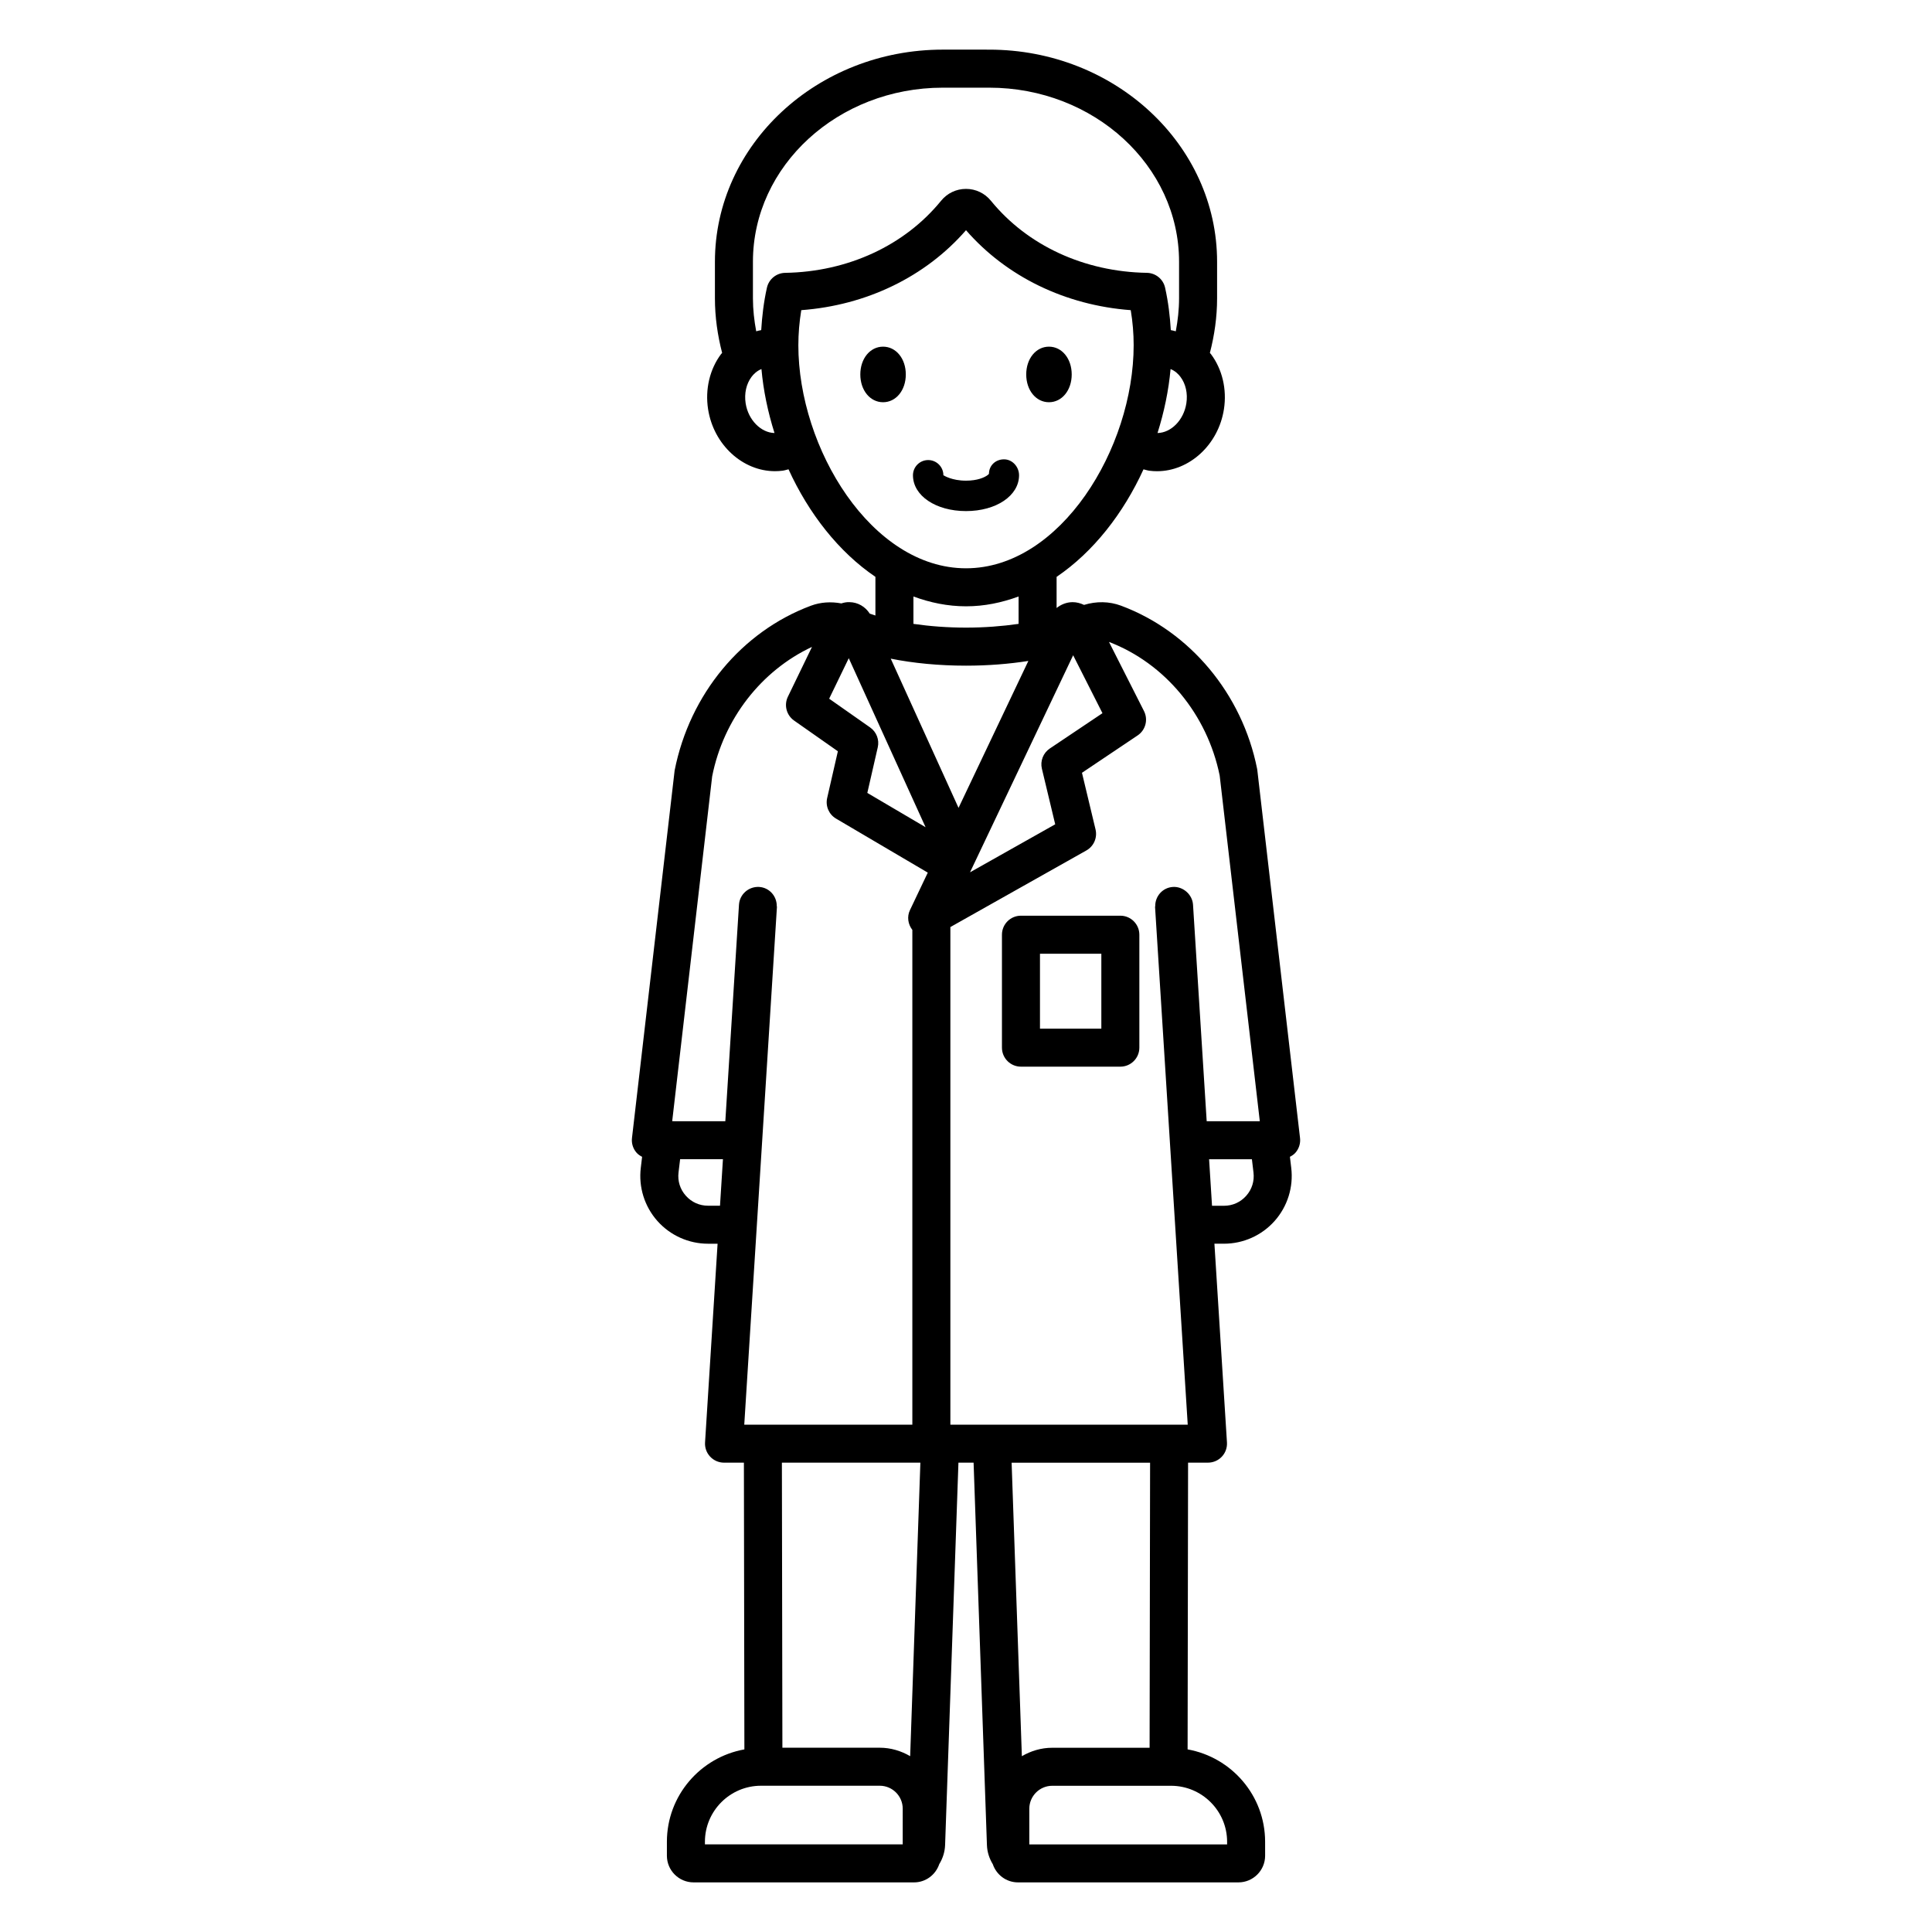
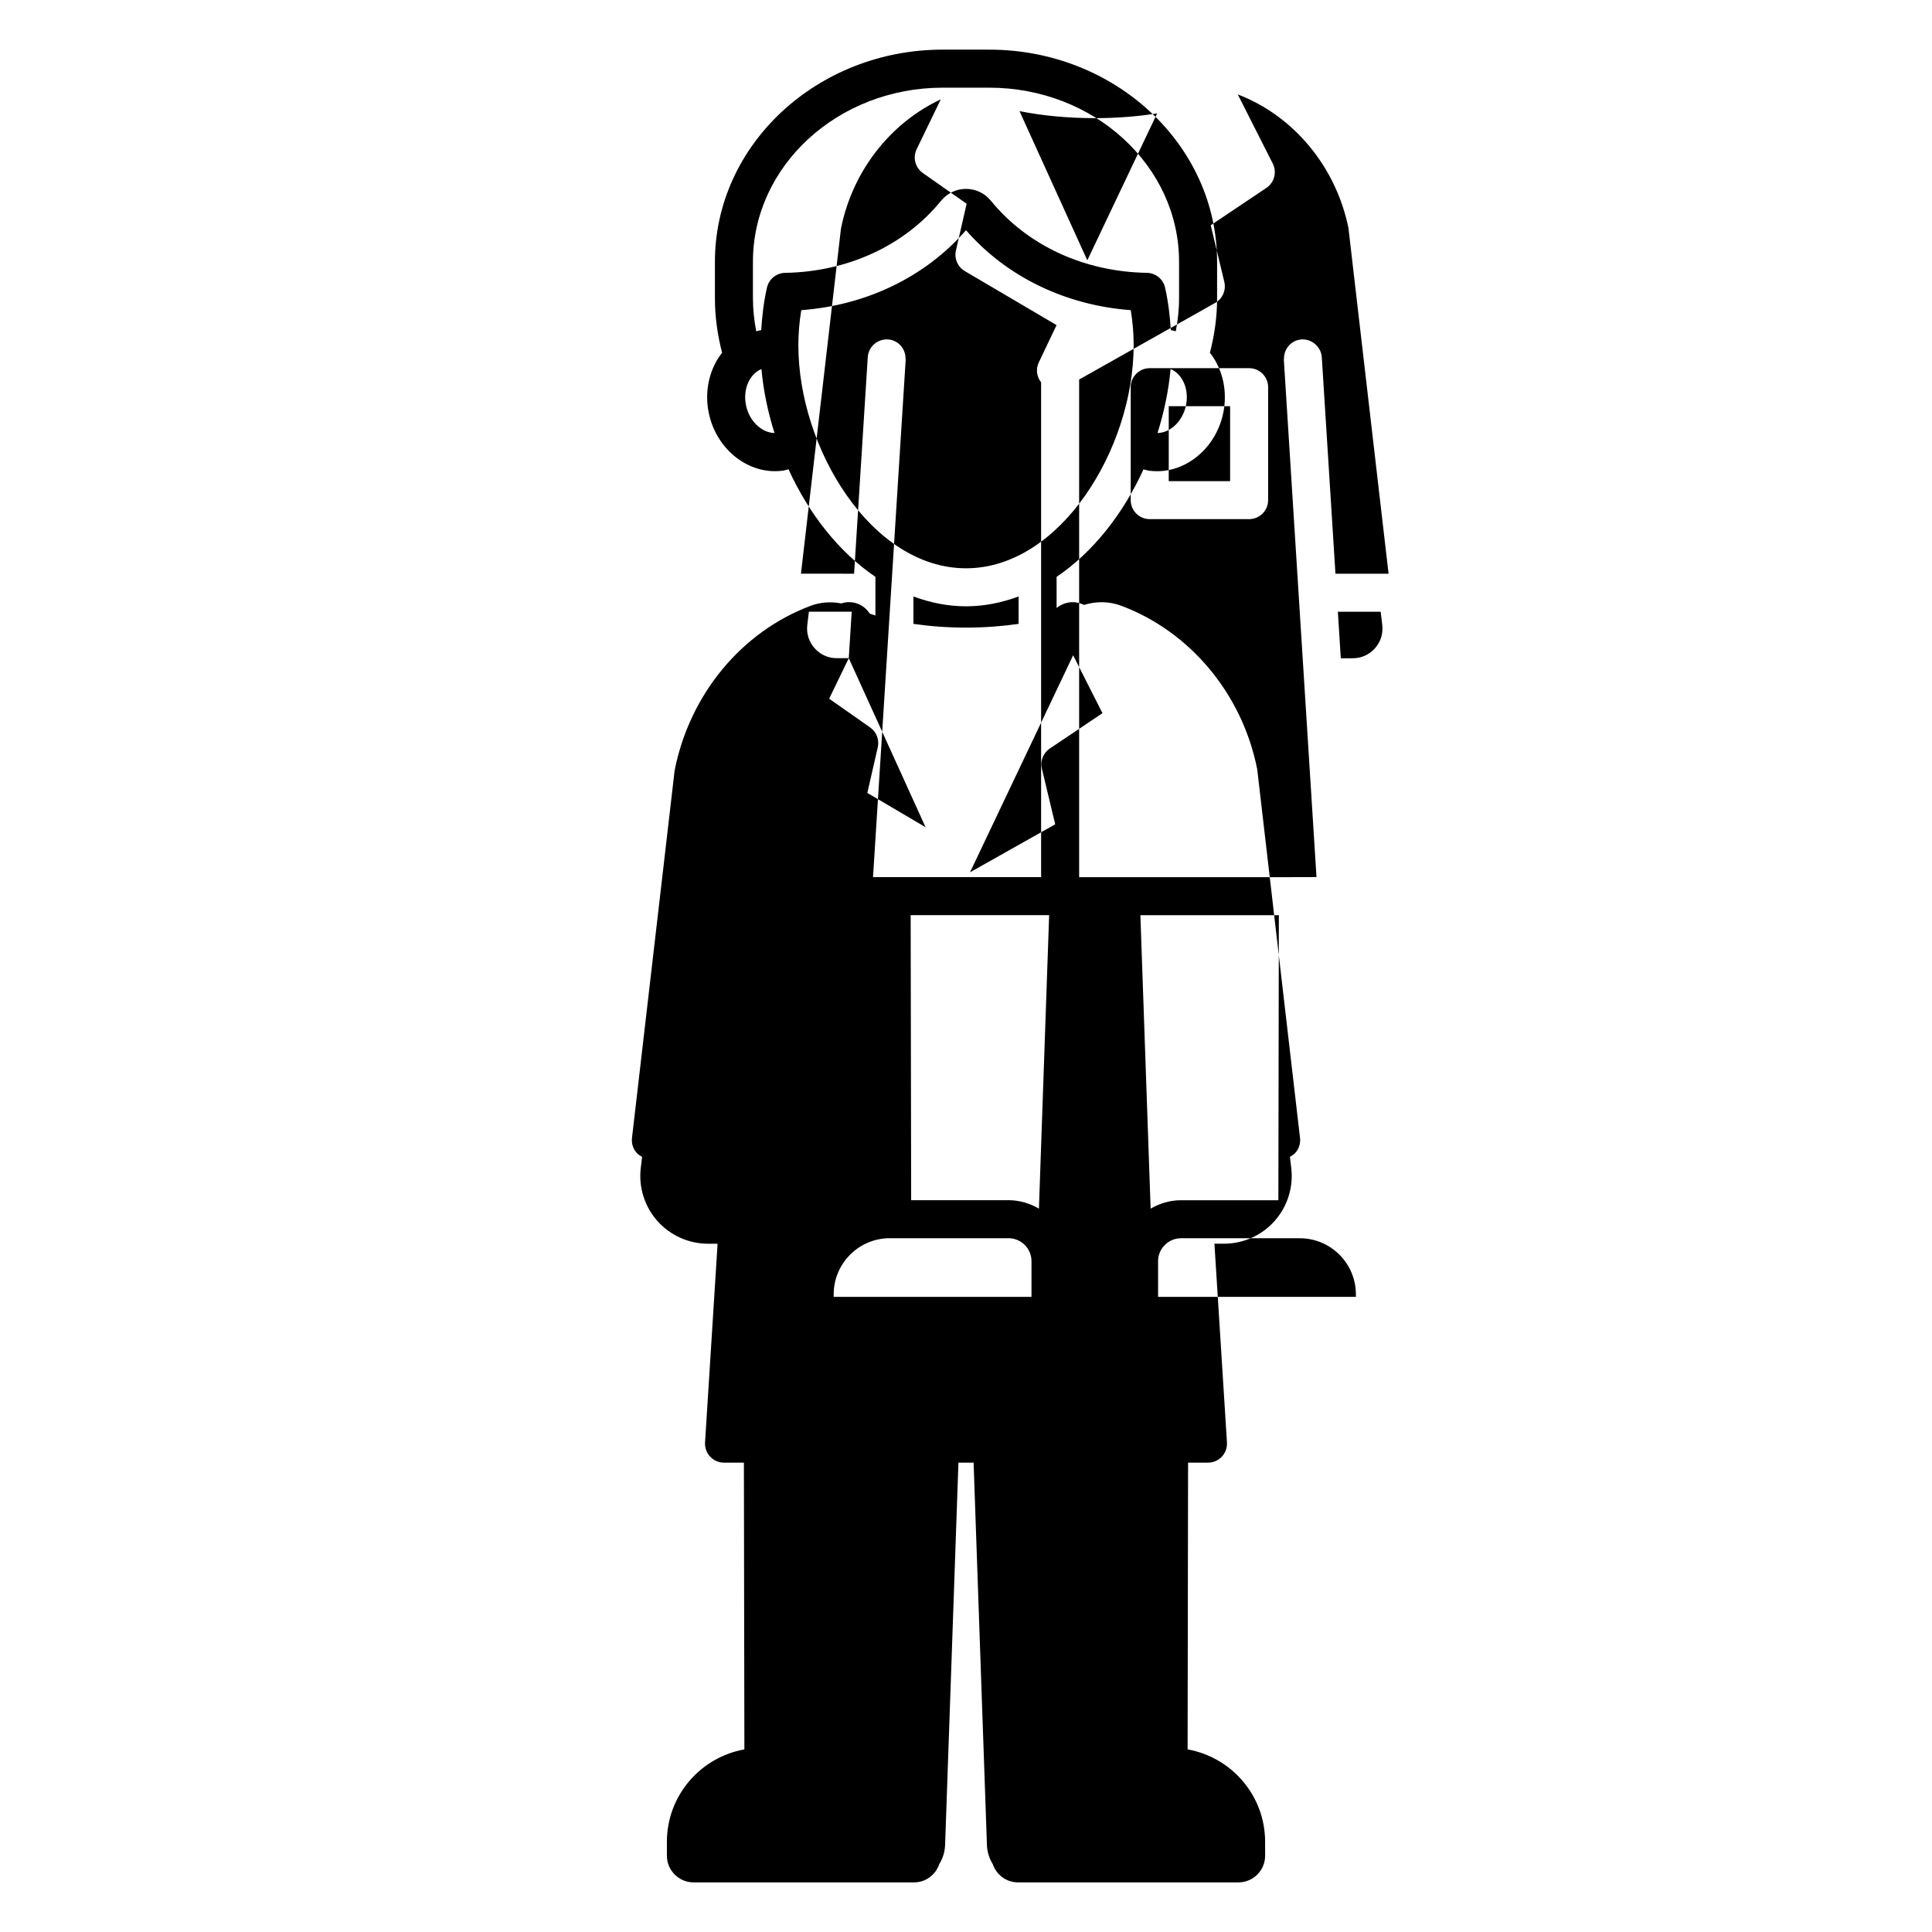
<svg xmlns="http://www.w3.org/2000/svg" fill="#000000" width="800px" height="800px" version="1.1" viewBox="144 144 512 512">
-   <path d="m488.52 445.58-11.312-97.441c-0.016-0.137-0.035-0.27-0.062-0.402-3.949-19.836-17.762-36.395-36.043-43.219-3.156-1.176-6.555-1.211-9.82-0.211-0.938-0.445-1.965-0.738-3.066-0.73-1.59 0.02-3.031 0.609-4.207 1.551v-8.254c9.738-6.598 17.691-16.812 23.031-28.496 0.523 0.125 1.031 0.301 1.57 0.371 0.68 0.09 1.352 0.129 2.023 0.129 8.535 0 16.254-6.981 17.723-16.441 0.816-5.266-0.438-10.59-3.449-14.602-0.082-0.113-0.191-0.195-0.277-0.305 1.203-4.648 1.91-9.477 1.91-14.465v-9.703c0-30.992-27.09-56.207-60.387-56.207l-12.301-0.004c-33.297 0-60.391 25.215-60.391 56.207v9.703c0 4.988 0.707 9.816 1.91 14.465-0.086 0.105-0.191 0.188-0.273 0.297-3.012 4.012-4.269 9.336-3.453 14.605 1.473 9.465 9.191 16.441 17.723 16.441 0.668 0 1.344-0.043 2.023-0.129 0.539-0.07 1.047-0.246 1.57-0.371 5.34 11.684 13.289 21.898 23.031 28.5v10.25c-0.516-0.164-1.02-0.332-1.504-0.504-1.18-1.844-3.137-3.012-5.383-3.039-0.75-0.027-1.461 0.113-2.137 0.336-2.711-0.504-5.473-0.359-8.07 0.609-18.297 6.828-32.109 23.398-36.113 43.645l-11.305 97.418c-0.168 1.426 0.285 2.859 1.242 3.93 0.406 0.453 0.914 0.777 1.441 1.059l-0.352 2.938c-0.609 5.098 0.992 10.219 4.398 14.055s8.301 6.035 13.43 6.035h2.527l-3.324 52.664c-0.09 1.387 0.402 2.75 1.355 3.766 0.953 1.012 2.281 1.59 3.672 1.59h5.269l0.129 75.988c-11.652 2.09-20.535 12.246-20.535 24.488v3.684c0 3.898 3.172 7.07 7.074 7.07h58.426c3.113 0 5.731-2.035 6.676-4.832 0.906-1.477 1.484-3.191 1.551-5.062l3.535-101.34h4.016l3.535 101.34c0.066 1.875 0.645 3.594 1.555 5.074 0.945 2.793 3.562 4.82 6.668 4.82h58.43c3.898 0 7.07-3.172 7.07-7.07l-0.004-3.688c0-12.246-8.887-22.398-20.539-24.488l0.125-75.988h5.277c1.391 0 2.723-0.574 3.676-1.59 0.949-1.012 1.441-2.375 1.352-3.766l-3.324-52.664h2.531c5.133 0 10.027-2.199 13.43-6.035 3.406-3.836 5.008-8.961 4.398-14.055l-0.352-2.941c0.527-0.277 1.035-0.602 1.441-1.055 0.953-1.07 1.406-2.504 1.238-3.93zm-60.125-127.93 7.769 15.352-13.953 9.359c-1.75 1.172-2.59 3.312-2.098 5.359l3.527 14.73-22.578 12.719zm30-66.754c-0.684 4.418-4.019 7.789-7.641 7.859 1.75-5.555 2.949-11.266 3.457-16.953 1.23 0.496 2.086 1.352 2.629 2.078 1.395 1.855 1.961 4.41 1.555 7.016zm-116.79-0.004c-0.402-2.602 0.164-5.156 1.555-7.012 0.543-0.727 1.398-1.582 2.633-2.078 0.504 5.684 1.703 11.398 3.457 16.953-3.578-0.078-6.961-3.449-7.644-7.863zm10.473-34.586c-2.328 0.039-4.328 1.668-4.836 3.941-0.852 3.805-1.281 7.547-1.512 11.234-0.457 0.062-0.883 0.211-1.328 0.312-0.527-2.844-0.867-5.746-0.867-8.727v-9.703c0-25.438 22.57-46.129 50.316-46.129h12.301c27.742 0 50.312 20.695 50.312 46.129v9.703c0 2.981-0.336 5.883-0.867 8.727-0.441-0.102-0.867-0.246-1.32-0.312-0.223-3.676-0.652-7.375-1.512-11.234-0.5-2.277-2.504-3.902-4.832-3.945-16.602-0.27-31.664-7.234-41.332-19.105-1.625-1.996-4.031-3.141-6.598-3.141h-0.004c-2.566 0-4.973 1.145-6.594 3.141-9.672 11.879-24.734 18.84-41.328 19.109zm3.496 19.16c0-3.055 0.254-6.113 0.773-9.273 17.285-1.281 32.926-8.855 43.656-21.188 10.723 12.328 26.371 19.902 43.656 21.188 0.523 3.16 0.773 6.223 0.773 9.273 0 27.348-19.41 59.137-44.43 59.137s-44.43-31.789-44.43-59.137zm58.363 66.609v7.258c-4.352 0.629-9.086 0.992-13.934 0.992s-9.582-0.359-13.934-0.992v-7.258c4.422 1.625 9.066 2.602 13.934 2.602 4.867 0.004 9.508-0.977 13.934-2.602zm-45.004 16.352 20.355 44.793-15.438-9.09 2.769-12.094c0.457-1.996-0.34-4.07-2.016-5.25l-10.867-7.625zm-34.125 145.1h-3.164c-2.285 0-4.379-0.941-5.898-2.652-1.516-1.707-2.203-3.898-1.93-6.164l0.422-3.508h11.348zm48.422 169.25h-52.418v-0.68c0-8.191 6.668-14.859 14.863-14.859h31.469c3.356 0 6.086 2.731 6.086 6.086zm1.973-23.375c-2.383-1.383-5.109-2.238-8.059-2.238h-25.801l-0.133-75.543h36.699zm0.477-225.33-0.535 1.125c-0.828 1.742-0.523 3.746 0.637 5.234v131.12h-44.543l8.656-137.16c0.008-0.109-0.043-0.207-0.043-0.316-0.004-2.633-2-4.863-4.668-5.027-2.781-0.148-5.168 1.938-5.344 4.711l-3.621 57.379-14.078-0.008 10.594-91.398c3.023-15.23 13.047-28.023 26.457-34.301l-6.391 13.203c-1.078 2.223-0.383 4.898 1.641 6.32l11.605 8.141-2.836 12.383c-0.492 2.141 0.461 4.352 2.356 5.465l24.309 14.312zm-5.625-65.523c5.977 1.195 12.77 1.859 19.949 1.859 5.844 0 11.418-0.449 16.523-1.254l-18.504 38.938zm34.75 290.86-2.715-77.777h36.695l-0.129 75.543h-25.797c-2.945-0.004-5.672 0.848-8.055 2.234zm54.391 22.695v0.68h-52.418v-9.449c0-3.356 2.731-6.086 6.086-6.086h31.469c8.195 0 14.863 6.664 14.863 14.855zm5.066-171.21c-1.516 1.707-3.609 2.648-5.894 2.648h-3.168l-0.777-12.324h11.348l0.418 3.508c0.273 2.266-0.41 4.457-1.926 6.168zm-10.477-19.754-3.621-57.379c-0.176-2.777-2.723-4.894-5.344-4.711-2.668 0.168-4.668 2.394-4.672 5.027 0 0.109-0.051 0.207-0.043 0.316l8.656 137.16-62.902 0.004v-131.88l9.938-5.598 26.109-14.703c1.957-1.102 2.945-3.371 2.426-5.562l-3.598-15.02 14.746-9.895c2.117-1.418 2.84-4.188 1.691-6.461l-9.277-18.32c14.816 5.66 26.035 19.176 29.336 35.41l10.633 91.613zm-22.883-54.473h-26.336c-2.785 0-5.039 2.254-5.039 5.039v29.93c0 2.785 2.254 5.039 5.039 5.039h26.336c2.785 0 5.039-2.254 5.039-5.039v-29.93c0-2.781-2.254-5.039-5.039-5.039zm-5.035 29.934h-16.262v-19.855h16.262zm-35.863-137.16c-8.016 0-14.059-4.078-14.059-9.492 0-2.227 1.805-4.031 4.031-4.031 2.227 0 4.031 1.805 4.031 4.031 0.203 0.09 2.238 1.43 6 1.43 3.016 0 4.871-0.848 5.652-1.43 0.191-0.145 0.371-0.285 0.426-0.379 0-2.227 1.766-3.844 3.988-3.844 2.231 0 3.988 1.992 3.988 4.219-0.004 5.418-6.043 9.496-14.059 9.496zm-15.957-36.211c0 4.199-2.59 7.363-6.027 7.363s-6.027-3.168-6.027-7.363c0-4.199 2.594-7.363 6.027-7.363 3.438 0 6.027 3.164 6.027 7.363zm31.914 0c0-4.199 2.59-7.363 6.027-7.363s6.027 3.164 6.027 7.363c0 4.199-2.594 7.363-6.027 7.363-3.438 0.004-6.027-3.164-6.027-7.363z" />
+   <path d="m488.52 445.58-11.312-97.441c-0.016-0.137-0.035-0.27-0.062-0.402-3.949-19.836-17.762-36.395-36.043-43.219-3.156-1.176-6.555-1.211-9.82-0.211-0.938-0.445-1.965-0.738-3.066-0.73-1.59 0.02-3.031 0.609-4.207 1.551v-8.254c9.738-6.598 17.691-16.812 23.031-28.496 0.523 0.125 1.031 0.301 1.57 0.371 0.68 0.09 1.352 0.129 2.023 0.129 8.535 0 16.254-6.981 17.723-16.441 0.816-5.266-0.438-10.59-3.449-14.602-0.082-0.113-0.191-0.195-0.277-0.305 1.203-4.648 1.91-9.477 1.91-14.465v-9.703c0-30.992-27.09-56.207-60.387-56.207l-12.301-0.004c-33.297 0-60.391 25.215-60.391 56.207v9.703c0 4.988 0.707 9.816 1.91 14.465-0.086 0.105-0.191 0.188-0.273 0.297-3.012 4.012-4.269 9.336-3.453 14.605 1.473 9.465 9.191 16.441 17.723 16.441 0.668 0 1.344-0.043 2.023-0.129 0.539-0.07 1.047-0.246 1.57-0.371 5.34 11.684 13.289 21.898 23.031 28.5v10.25c-0.516-0.164-1.02-0.332-1.504-0.504-1.18-1.844-3.137-3.012-5.383-3.039-0.75-0.027-1.461 0.113-2.137 0.336-2.711-0.504-5.473-0.359-8.07 0.609-18.297 6.828-32.109 23.398-36.113 43.645l-11.305 97.418c-0.168 1.426 0.285 2.859 1.242 3.93 0.406 0.453 0.914 0.777 1.441 1.059l-0.352 2.938c-0.609 5.098 0.992 10.219 4.398 14.055s8.301 6.035 13.43 6.035h2.527l-3.324 52.664c-0.09 1.387 0.402 2.75 1.355 3.766 0.953 1.012 2.281 1.59 3.672 1.59h5.269l0.129 75.988c-11.652 2.09-20.535 12.246-20.535 24.488v3.684c0 3.898 3.172 7.07 7.074 7.07h58.426c3.113 0 5.731-2.035 6.676-4.832 0.906-1.477 1.484-3.191 1.551-5.062l3.535-101.34h4.016l3.535 101.34c0.066 1.875 0.645 3.594 1.555 5.074 0.945 2.793 3.562 4.82 6.668 4.82h58.43c3.898 0 7.07-3.172 7.07-7.07l-0.004-3.688c0-12.246-8.887-22.398-20.539-24.488l0.125-75.988h5.277c1.391 0 2.723-0.574 3.676-1.59 0.949-1.012 1.441-2.375 1.352-3.766l-3.324-52.664h2.531c5.133 0 10.027-2.199 13.43-6.035 3.406-3.836 5.008-8.961 4.398-14.055l-0.352-2.941c0.527-0.277 1.035-0.602 1.441-1.055 0.953-1.07 1.406-2.504 1.238-3.93zm-60.125-127.93 7.769 15.352-13.953 9.359c-1.75 1.172-2.59 3.312-2.098 5.359l3.527 14.73-22.578 12.719zm30-66.754c-0.684 4.418-4.019 7.789-7.641 7.859 1.75-5.555 2.949-11.266 3.457-16.953 1.23 0.496 2.086 1.352 2.629 2.078 1.395 1.855 1.961 4.41 1.555 7.016zm-116.79-0.004c-0.402-2.602 0.164-5.156 1.555-7.012 0.543-0.727 1.398-1.582 2.633-2.078 0.504 5.684 1.703 11.398 3.457 16.953-3.578-0.078-6.961-3.449-7.644-7.863zm10.473-34.586c-2.328 0.039-4.328 1.668-4.836 3.941-0.852 3.805-1.281 7.547-1.512 11.234-0.457 0.062-0.883 0.211-1.328 0.312-0.527-2.844-0.867-5.746-0.867-8.727v-9.703c0-25.438 22.57-46.129 50.316-46.129h12.301c27.742 0 50.312 20.695 50.312 46.129v9.703c0 2.981-0.336 5.883-0.867 8.727-0.441-0.102-0.867-0.246-1.32-0.312-0.223-3.676-0.652-7.375-1.512-11.234-0.5-2.277-2.504-3.902-4.832-3.945-16.602-0.27-31.664-7.234-41.332-19.105-1.625-1.996-4.031-3.141-6.598-3.141h-0.004c-2.566 0-4.973 1.145-6.594 3.141-9.672 11.879-24.734 18.84-41.328 19.109zm3.496 19.16c0-3.055 0.254-6.113 0.773-9.273 17.285-1.281 32.926-8.855 43.656-21.188 10.723 12.328 26.371 19.902 43.656 21.188 0.523 3.16 0.773 6.223 0.773 9.273 0 27.348-19.41 59.137-44.43 59.137s-44.43-31.789-44.43-59.137zm58.363 66.609v7.258c-4.352 0.629-9.086 0.992-13.934 0.992s-9.582-0.359-13.934-0.992v-7.258c4.422 1.625 9.066 2.602 13.934 2.602 4.867 0.004 9.508-0.977 13.934-2.602zm-45.004 16.352 20.355 44.793-15.438-9.09 2.769-12.094c0.457-1.996-0.34-4.07-2.016-5.25l-10.867-7.625zh-3.164c-2.285 0-4.379-0.941-5.898-2.652-1.516-1.707-2.203-3.898-1.93-6.164l0.422-3.508h11.348zm48.422 169.25h-52.418v-0.68c0-8.191 6.668-14.859 14.863-14.859h31.469c3.356 0 6.086 2.731 6.086 6.086zm1.973-23.375c-2.383-1.383-5.109-2.238-8.059-2.238h-25.801l-0.133-75.543h36.699zm0.477-225.33-0.535 1.125c-0.828 1.742-0.523 3.746 0.637 5.234v131.12h-44.543l8.656-137.16c0.008-0.109-0.043-0.207-0.043-0.316-0.004-2.633-2-4.863-4.668-5.027-2.781-0.148-5.168 1.938-5.344 4.711l-3.621 57.379-14.078-0.008 10.594-91.398c3.023-15.23 13.047-28.023 26.457-34.301l-6.391 13.203c-1.078 2.223-0.383 4.898 1.641 6.32l11.605 8.141-2.836 12.383c-0.492 2.141 0.461 4.352 2.356 5.465l24.309 14.312zm-5.625-65.523c5.977 1.195 12.77 1.859 19.949 1.859 5.844 0 11.418-0.449 16.523-1.254l-18.504 38.938zm34.75 290.86-2.715-77.777h36.695l-0.129 75.543h-25.797c-2.945-0.004-5.672 0.848-8.055 2.234zm54.391 22.695v0.68h-52.418v-9.449c0-3.356 2.731-6.086 6.086-6.086h31.469c8.195 0 14.863 6.664 14.863 14.855zm5.066-171.21c-1.516 1.707-3.609 2.648-5.894 2.648h-3.168l-0.777-12.324h11.348l0.418 3.508c0.273 2.266-0.41 4.457-1.926 6.168zm-10.477-19.754-3.621-57.379c-0.176-2.777-2.723-4.894-5.344-4.711-2.668 0.168-4.668 2.394-4.672 5.027 0 0.109-0.051 0.207-0.043 0.316l8.656 137.16-62.902 0.004v-131.88l9.938-5.598 26.109-14.703c1.957-1.102 2.945-3.371 2.426-5.562l-3.598-15.02 14.746-9.895c2.117-1.418 2.84-4.188 1.691-6.461l-9.277-18.32c14.816 5.66 26.035 19.176 29.336 35.41l10.633 91.613zm-22.883-54.473h-26.336c-2.785 0-5.039 2.254-5.039 5.039v29.93c0 2.785 2.254 5.039 5.039 5.039h26.336c2.785 0 5.039-2.254 5.039-5.039v-29.93c0-2.781-2.254-5.039-5.039-5.039zm-5.035 29.934h-16.262v-19.855h16.262zm-35.863-137.16c-8.016 0-14.059-4.078-14.059-9.492 0-2.227 1.805-4.031 4.031-4.031 2.227 0 4.031 1.805 4.031 4.031 0.203 0.09 2.238 1.43 6 1.43 3.016 0 4.871-0.848 5.652-1.43 0.191-0.145 0.371-0.285 0.426-0.379 0-2.227 1.766-3.844 3.988-3.844 2.231 0 3.988 1.992 3.988 4.219-0.004 5.418-6.043 9.496-14.059 9.496zm-15.957-36.211c0 4.199-2.59 7.363-6.027 7.363s-6.027-3.168-6.027-7.363c0-4.199 2.594-7.363 6.027-7.363 3.438 0 6.027 3.164 6.027 7.363zm31.914 0c0-4.199 2.59-7.363 6.027-7.363s6.027 3.164 6.027 7.363c0 4.199-2.594 7.363-6.027 7.363-3.438 0.004-6.027-3.164-6.027-7.363z" />
</svg>